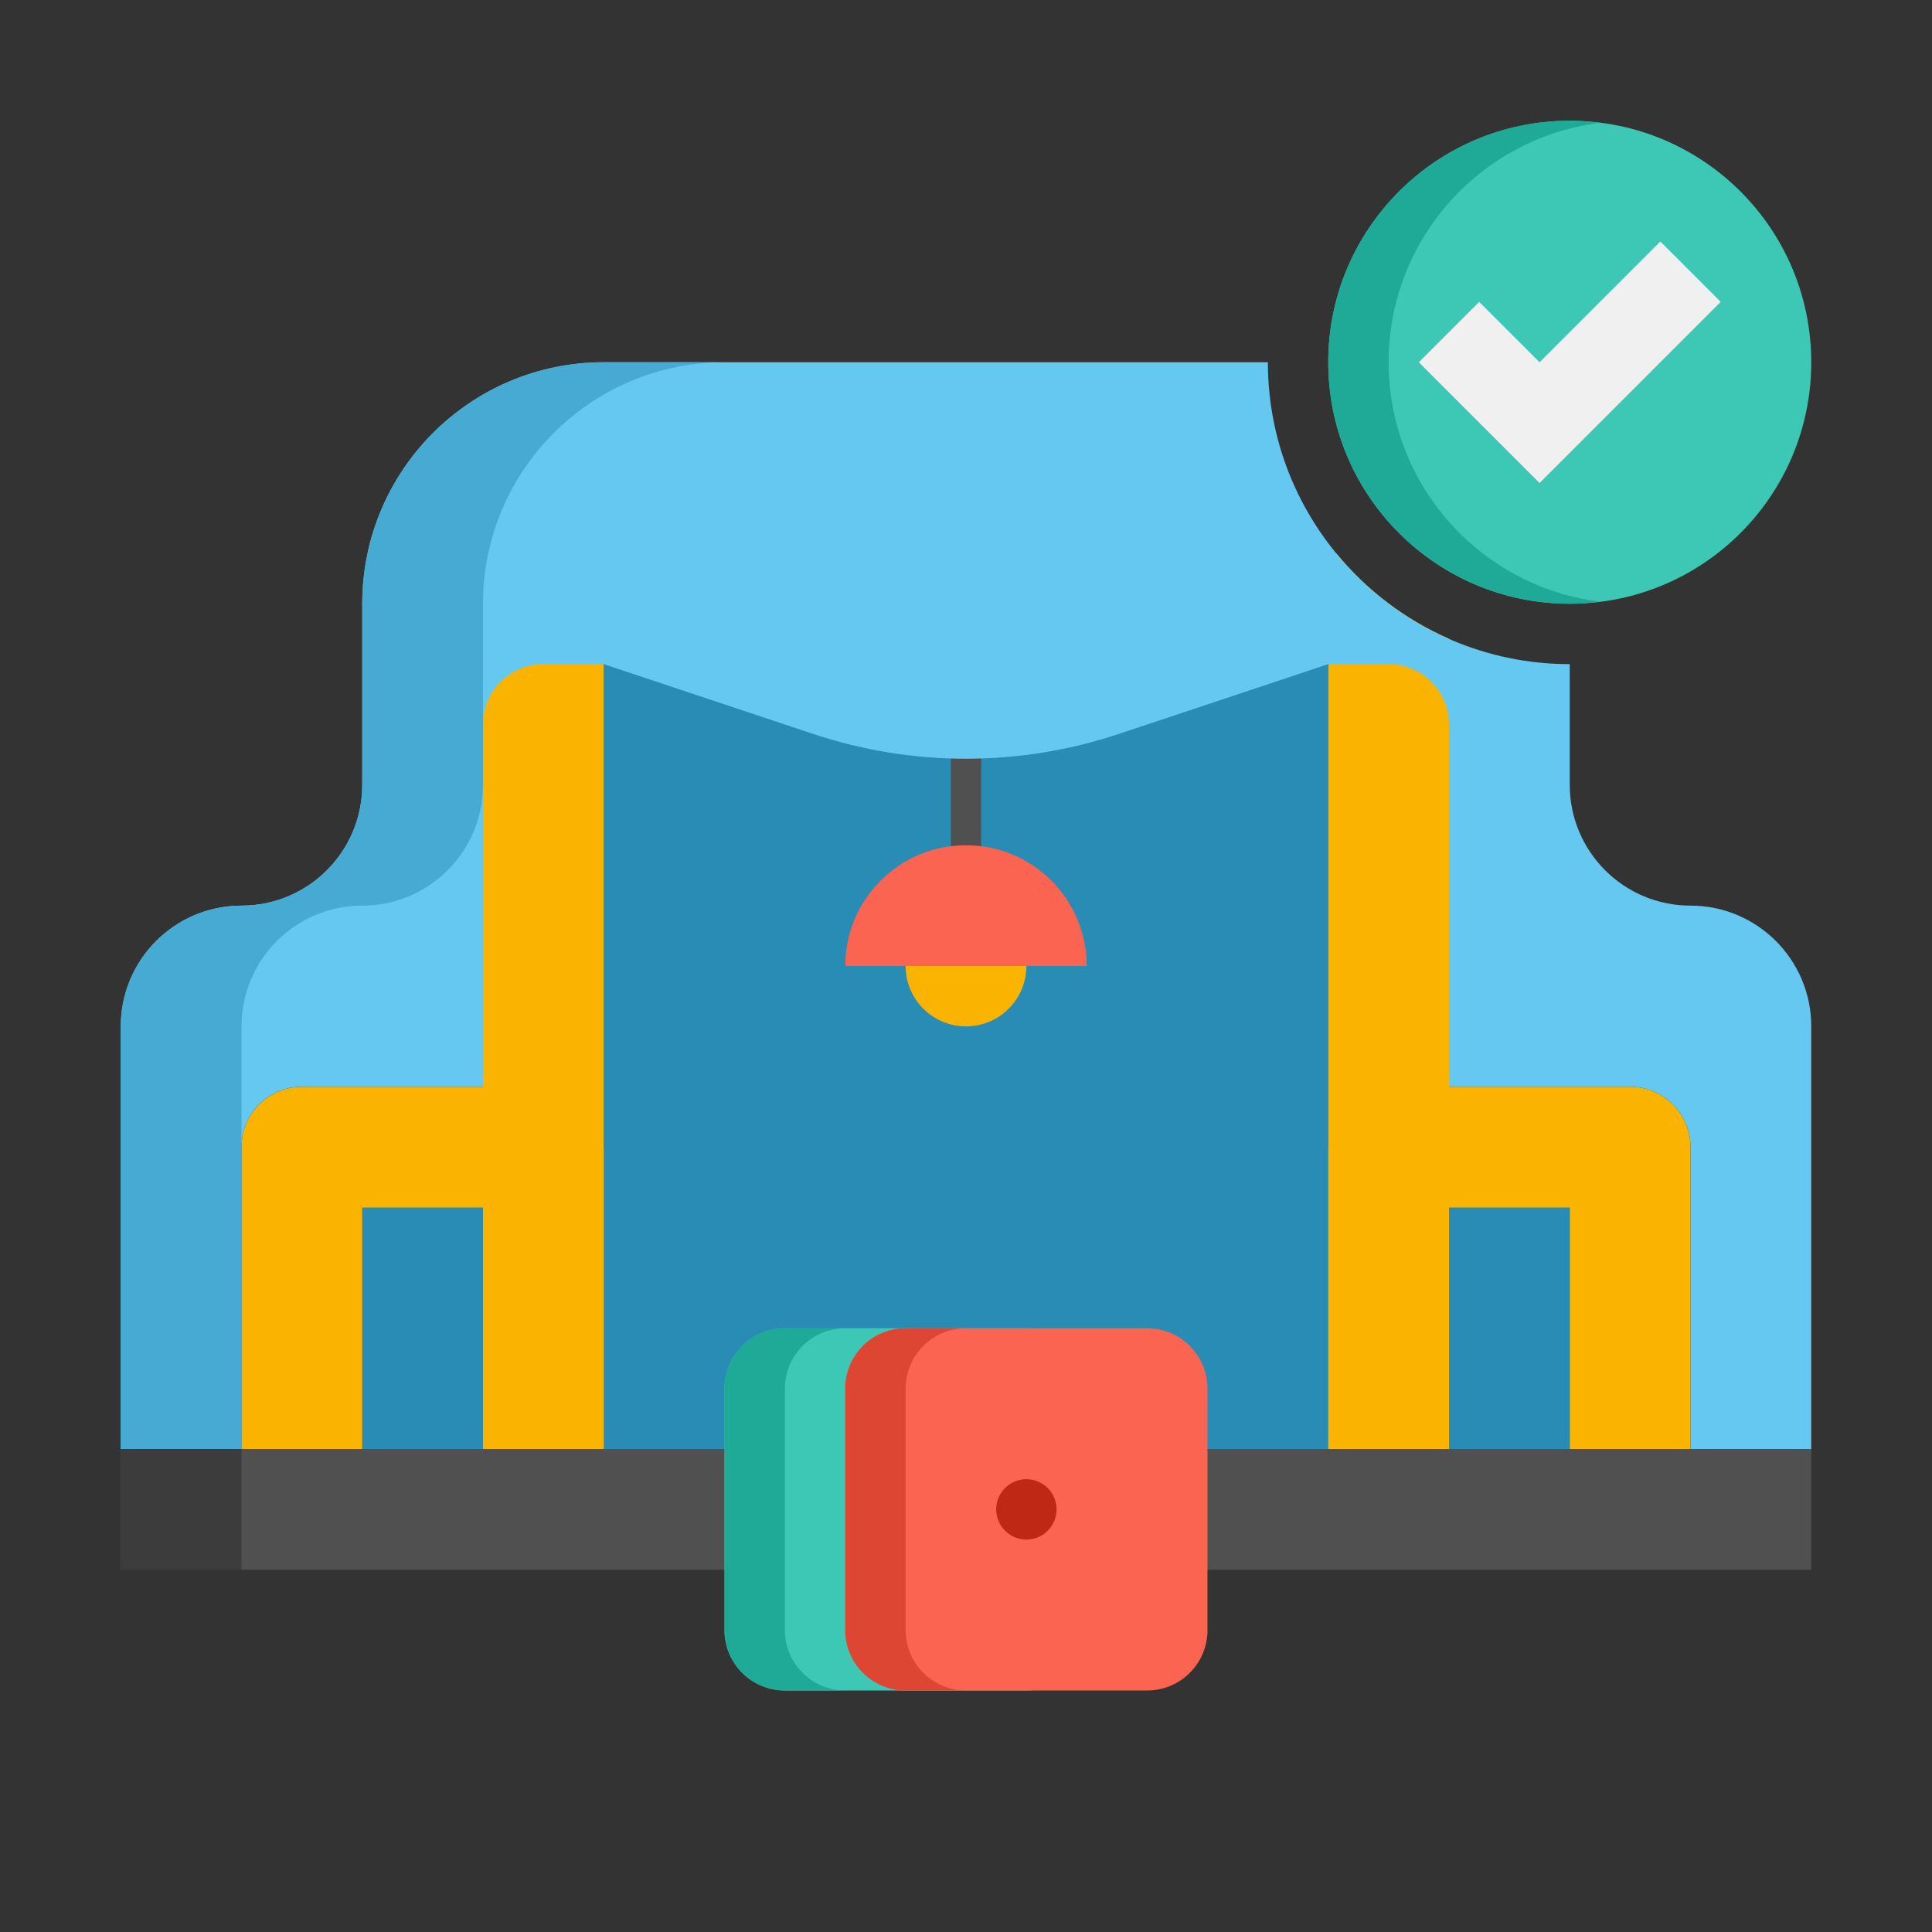
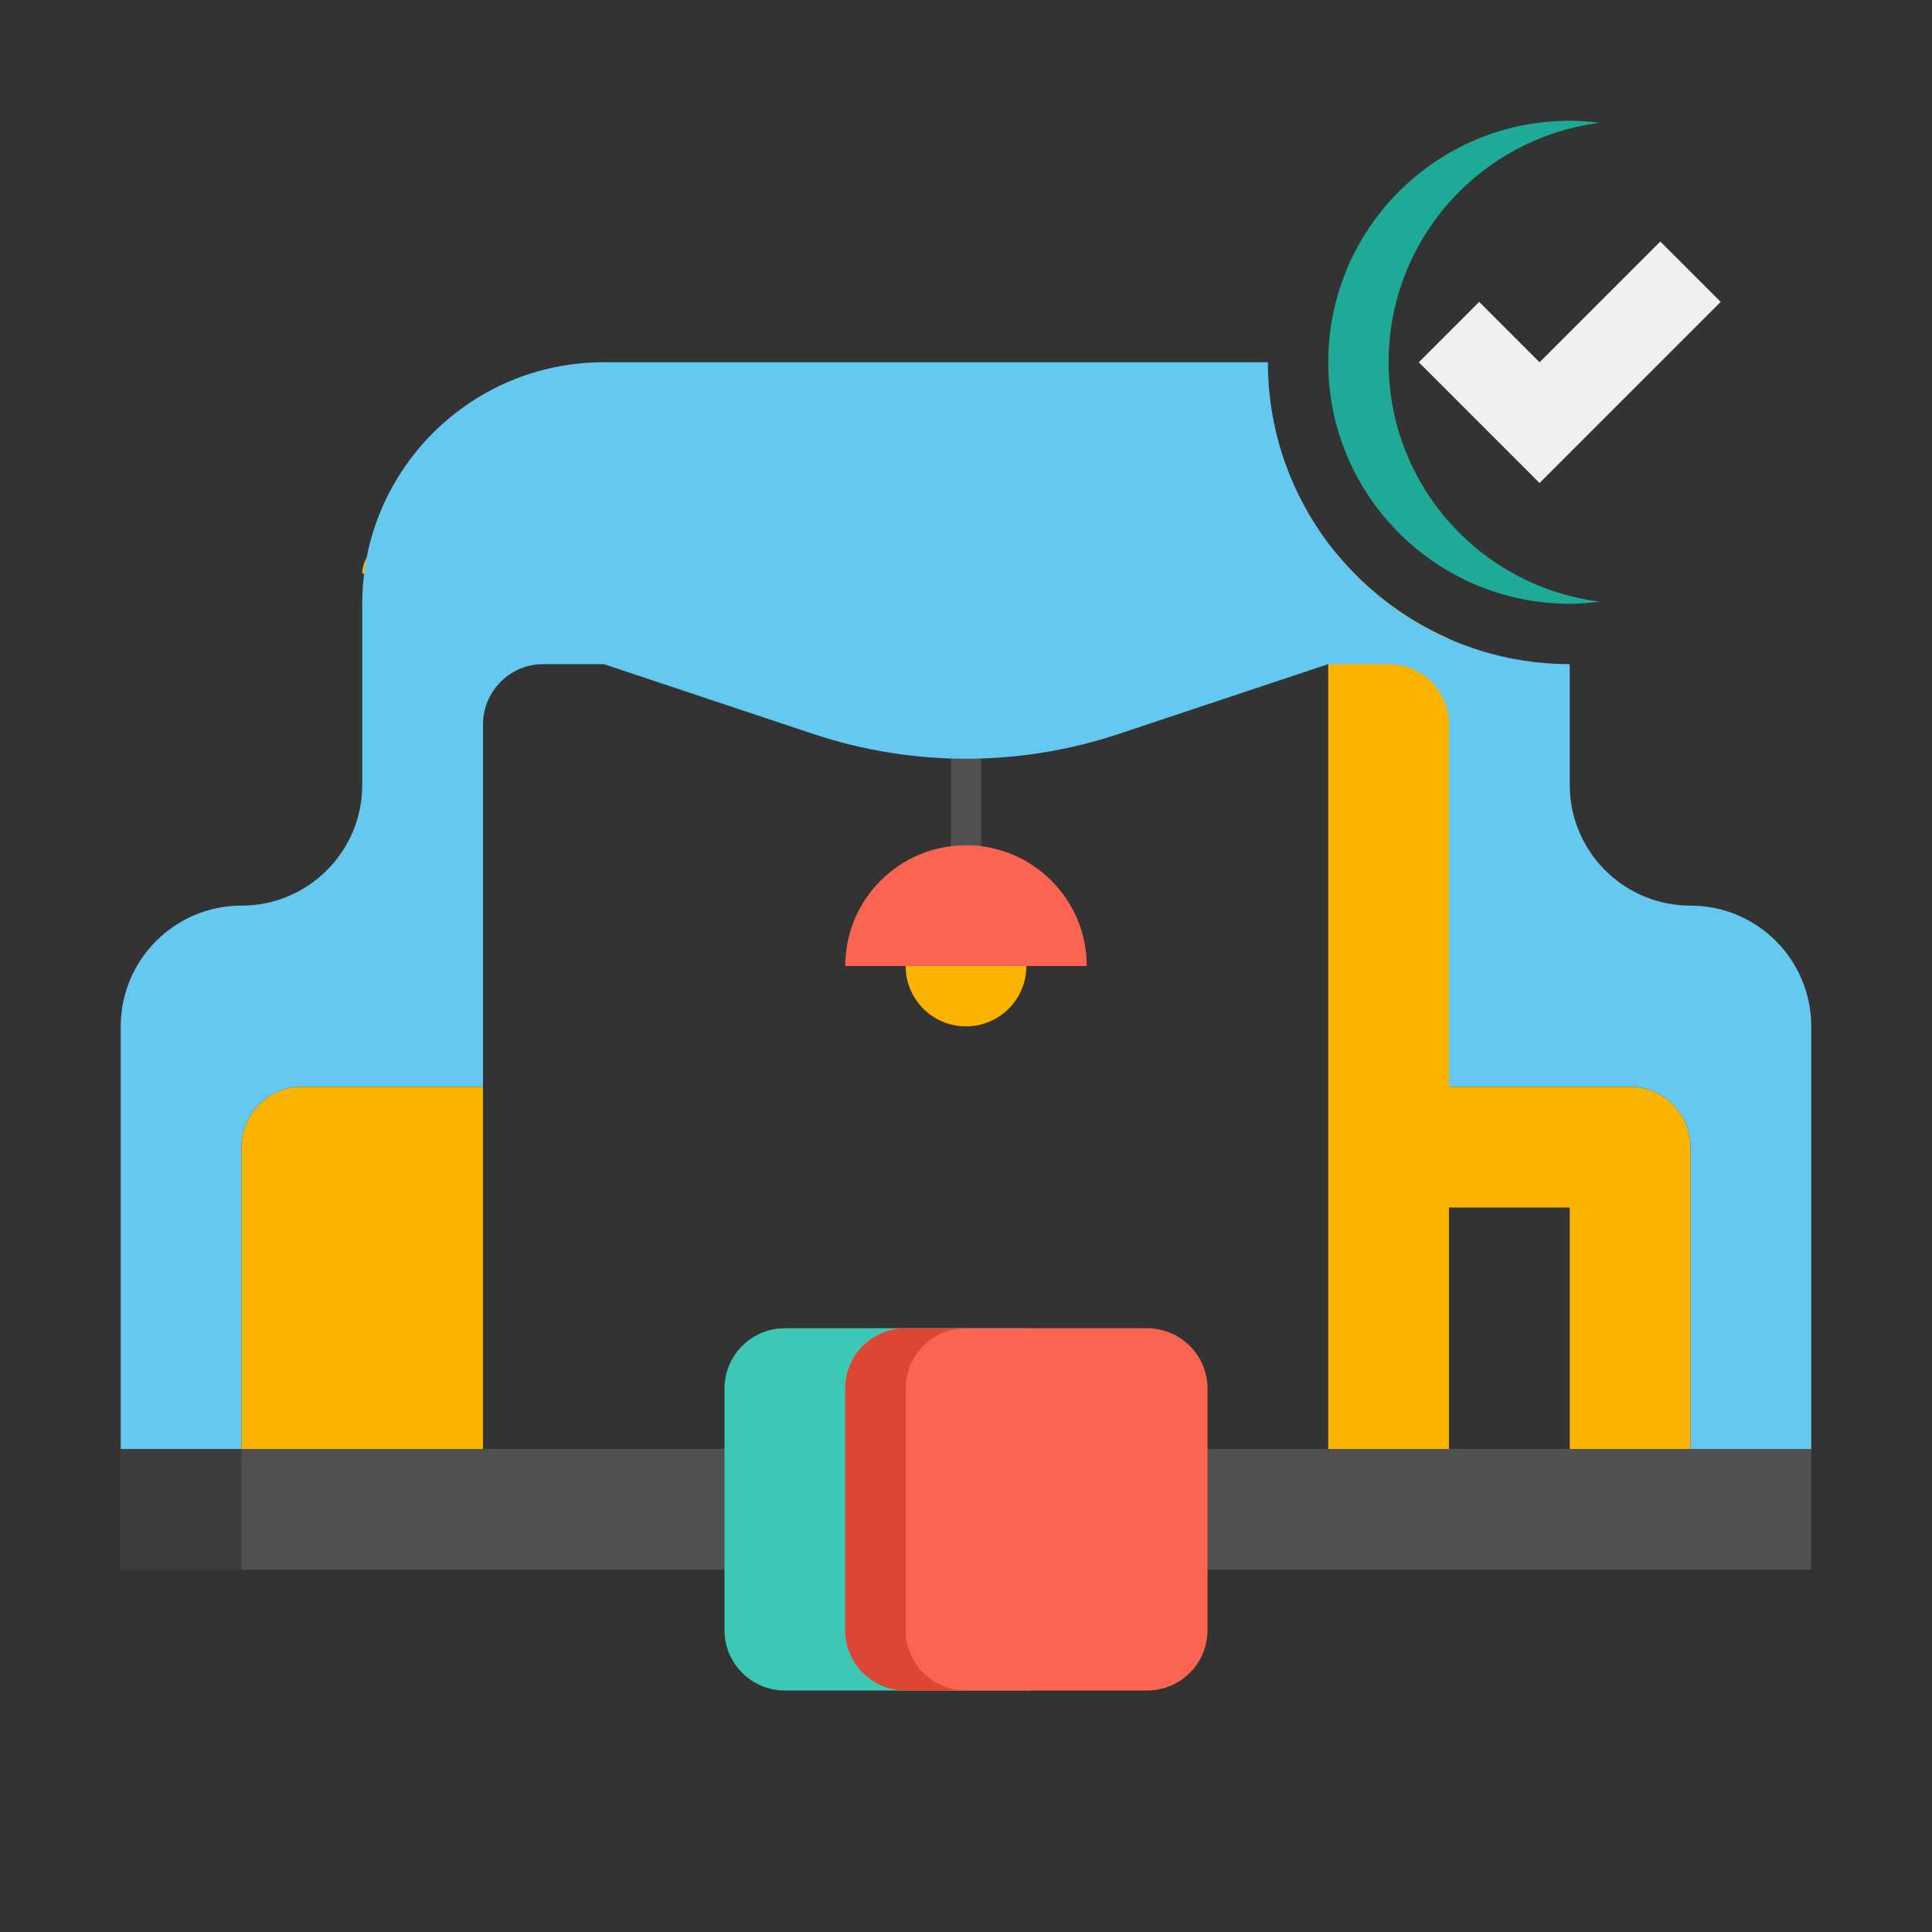
<svg xmlns="http://www.w3.org/2000/svg" enable-background="new 0 0 64 64" height="512" viewBox="0 0 64 64" width="512">
  <rect x="0" y="0" width="64" height="64" fill="#333333" stroke="none" />
  <g id="Icons">
    <g>
      <g>
-         <path d="m44 38v-20h-24v20h-8v10h40v-10z" fill="#288cb4" />
-       </g>
+         </g>
      <g>
        <path d="m31.5 24h1v6h-1z" fill="#505050" />
      </g>
      <g>
        <path d="m28 32c0-2.209 1.791-4 4-4 2.209 0 4 1.791 4 4z" fill="#fa6450" />
      </g>
      <g>
        <path d="m32 34c-1.105 0-2-.895-2-2h4c0 1.105-.895 2-2 2z" fill="#fab400" />
      </g>
      <g>
-         <path d="m16 19v17h-6c-1.105 0-2 .895-2 2v10h4v-8h4v8h4v-27c0-2.552-.448-3-1-3h-2c-.552 0-1 .448-1 1z" fill="#fab400" />
+         <path d="m16 19v17h-6c-1.105 0-2 .895-2 2v10h4v-8v8h4v-27c0-2.552-.448-3-1-3h-2c-.552 0-1 .448-1 1z" fill="#fab400" />
      </g>
      <g>
        <path d="m4 48h56v4h-56z" fill="#505050" />
      </g>
      <g>
        <path d="m4 48h4v4h-4z" fill="#3c3c3c" />
      </g>
      <g>
        <path d="m54 36h-6v-14.841c-1.458-.639-2.736-1.613-3.733-2.828-.162.178-.267.409-.267 2.669v27h4v-8h4v8h4v-10c0-1.105-.895-2-2-2z" fill="#fab400" />
      </g>
      <g>
        <path d="m56 30c-2.209 0-4-1.791-4-4v-4c-5.514 0-10-4.486-10-10h-22c-4.418 0-8 3.582-8 8v6c0 2.209-1.791 4-4 4s-4 1.791-4 4v14h4v-10c0-1.105.895-2 2-2h6v-12c0-1.105.895-2 2-2h2l6.94 2.313c3.284 1.095 6.835 1.095 10.119 0l6.941-2.313h2c1.105 0 2 .895 2 2v12h6c1.105 0 2 .895 2 2v10h4v-14c0-2.209-1.791-4-4-4z" fill="#64c8f0" />
      </g>
      <g>
-         <path d="m8 34c0-2.209 1.791-4 4-4s4-1.791 4-4v-2-4c0-4.418 3.582-8 8-8h-4c-4.418 0-8 3.582-8 8v6c0 2.209-1.791 4-4 4s-4 1.791-4 4v14h4v-10z" fill="#46aad2" />
-       </g>
+         </g>
      <g>
-         <circle cx="52" cy="12" fill="#3cc8b4" r="8" />
-       </g>
+         </g>
      <g>
        <path d="m46 12c0-4.079 3.055-7.438 7-7.931-.328-.041-.661-.069-1-.069-4.418 0-8 3.582-8 8s3.582 8 8 8c.339 0 .672-.028 1-.069-3.945-.493-7-3.852-7-7.931z" fill="#1eaa96" />
      </g>
      <g>
        <path d="m57 10-6 6-4-4 2-2 2 2 4-4z" fill="#f0f0f0" />
      </g>
      <g>
        <path d="m34 56h-8c-1.105 0-2-.895-2-2v-8c0-1.105.895-2 2-2h8c1.105 0 2 .895 2 2v8c0 1.105-.895 2-2 2z" fill="#3cc8b4" />
      </g>
      <g>
-         <path d="m26 54v-8c0-1.105.895-2 2-2h-2c-1.105 0-2 .895-2 2v8c0 1.105.895 2 2 2h2c-1.105 0-2-.895-2-2z" fill="#1eaa96" />
-       </g>
+         </g>
      <g>
        <path d="m38 56h-8c-1.105 0-2-.895-2-2v-8c0-1.105.895-2 2-2h8c1.105 0 2 .895 2 2v8c0 1.105-.895 2-2 2z" fill="#fa6450" />
      </g>
      <g>
        <path d="m30 54v-8c0-1.105.895-2 2-2h-2c-1.105 0-2 .895-2 2v8c0 1.105.895 2 2 2h2c-1.105 0-2-.895-2-2z" fill="#dc4632" />
      </g>
      <g>
-         <path d="m34 51c-.552 0-1-.448-1-1 0-.552.448-1 1-1 .552 0 1 .448 1 1 0 .552-.448 1-1 1z" fill="#be2814" />
-       </g>
+         </g>
    </g>
  </g>
</svg>